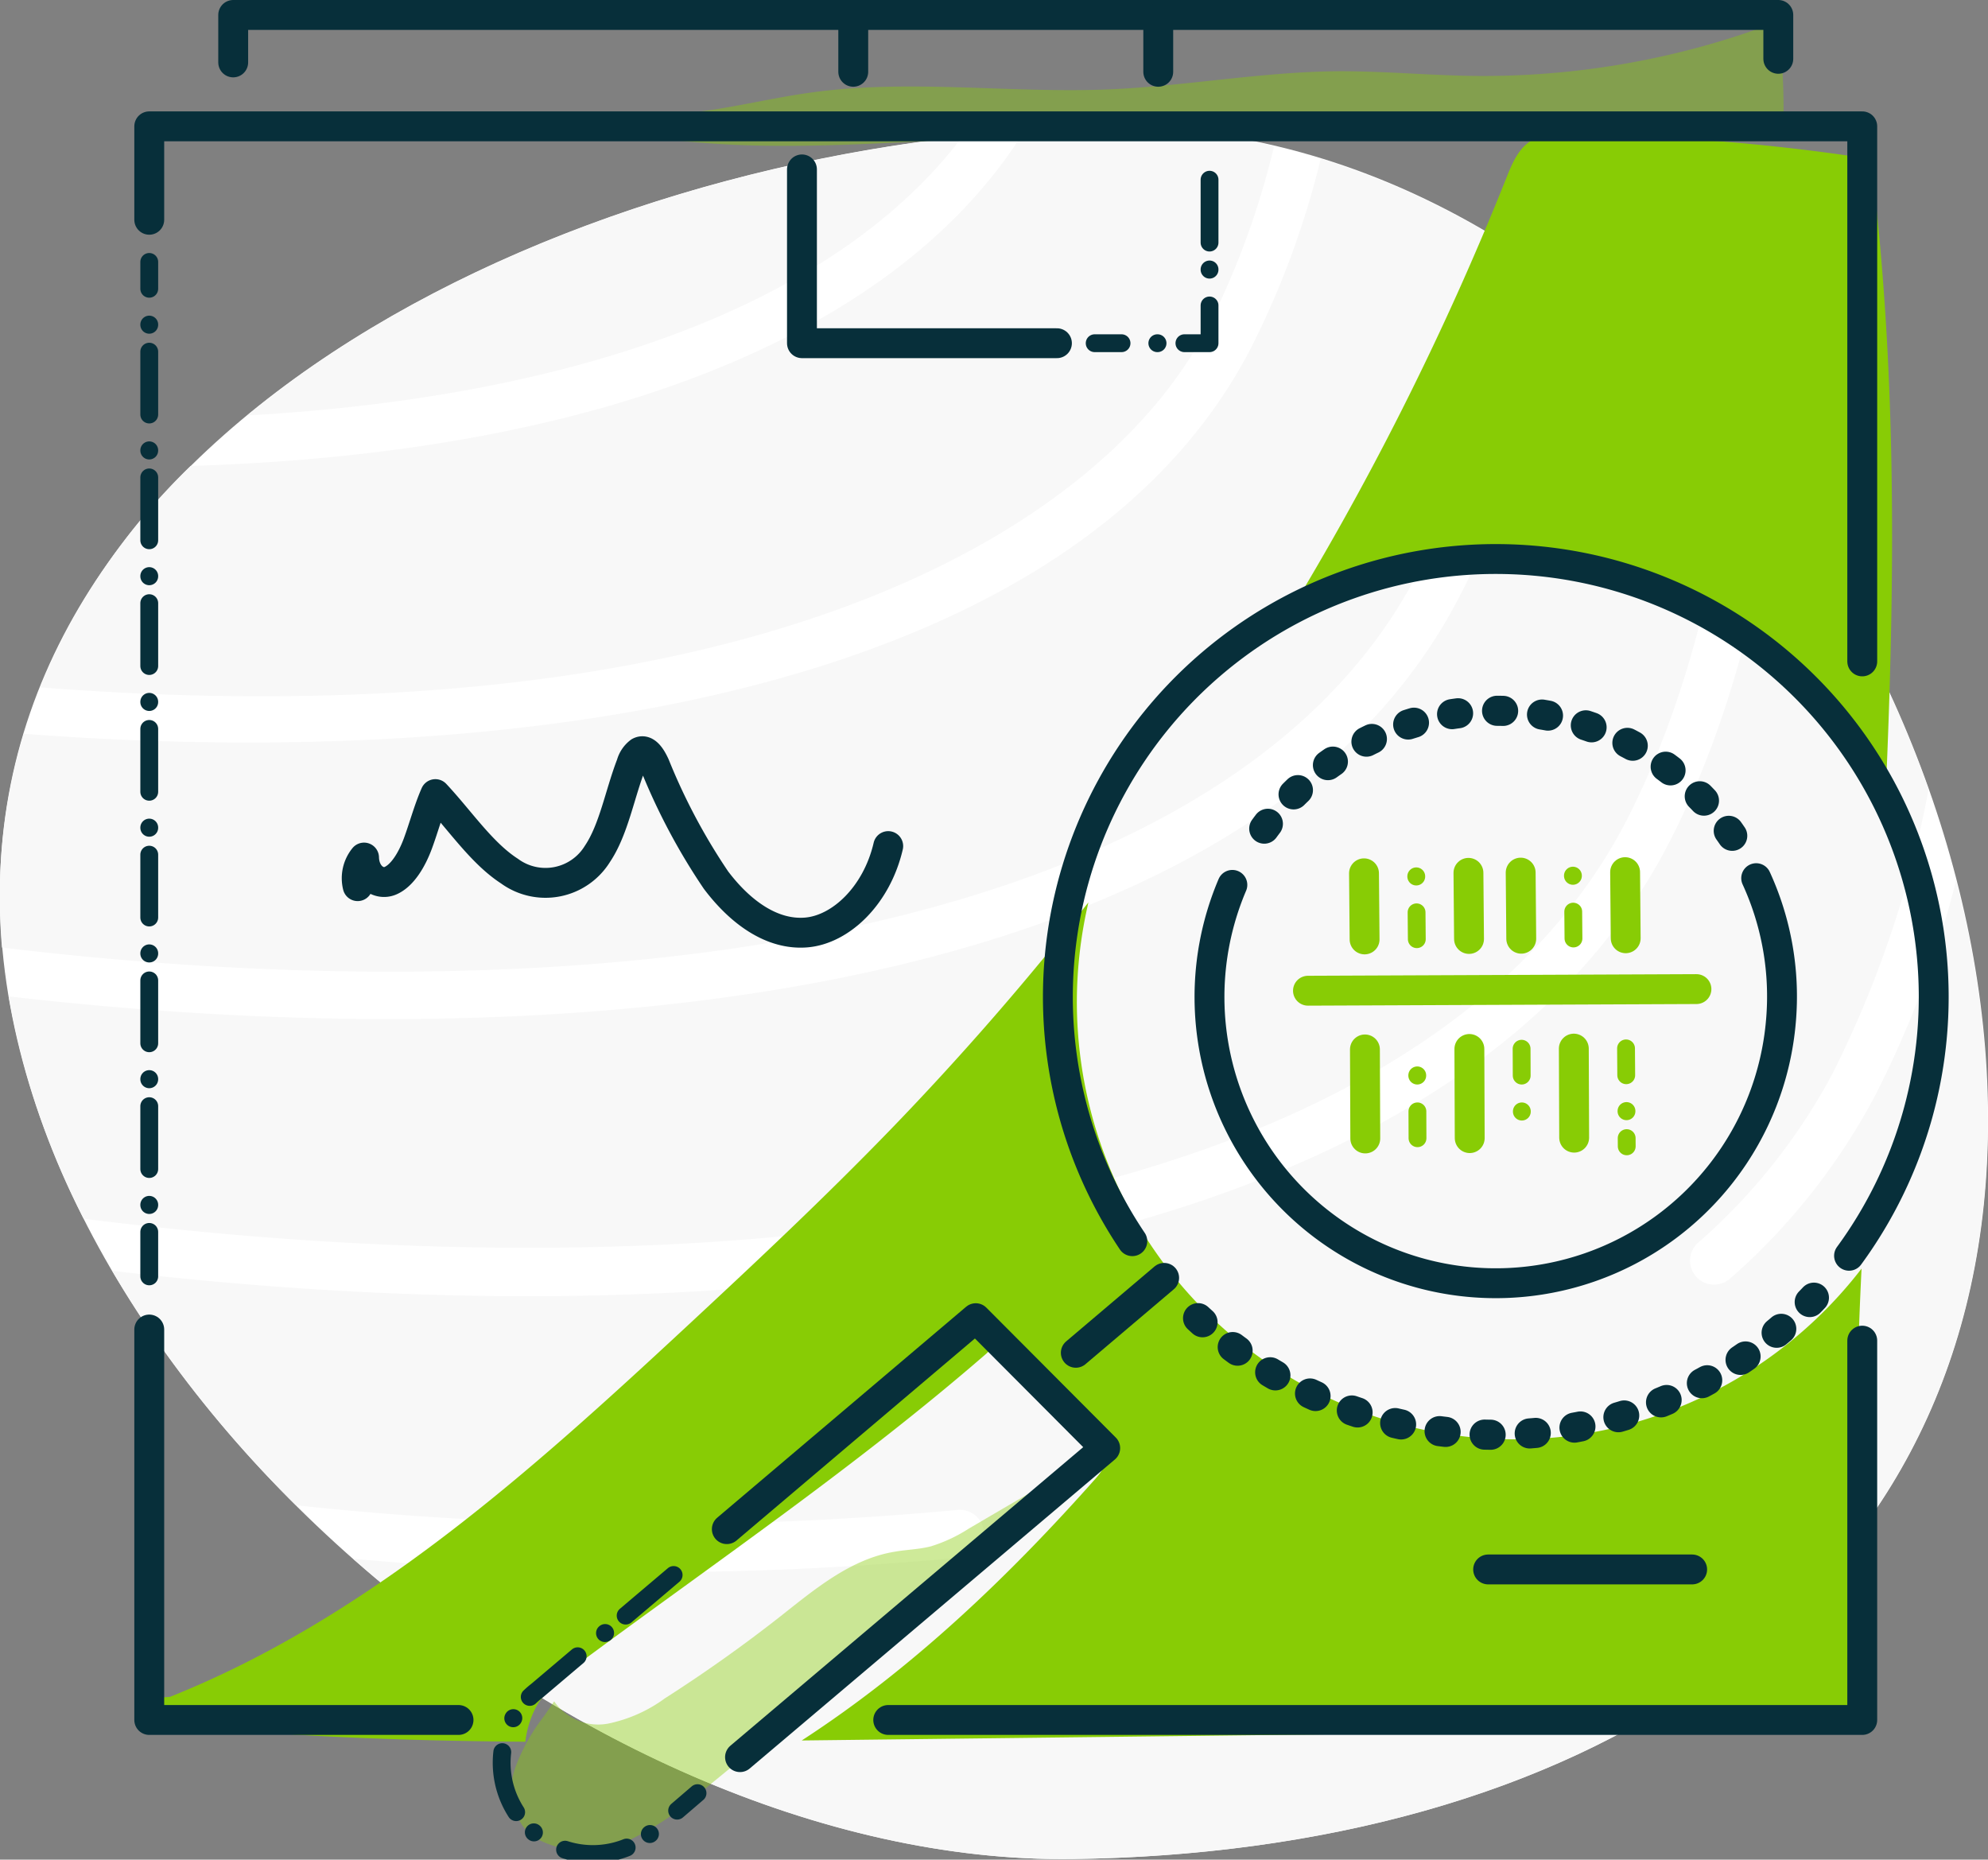
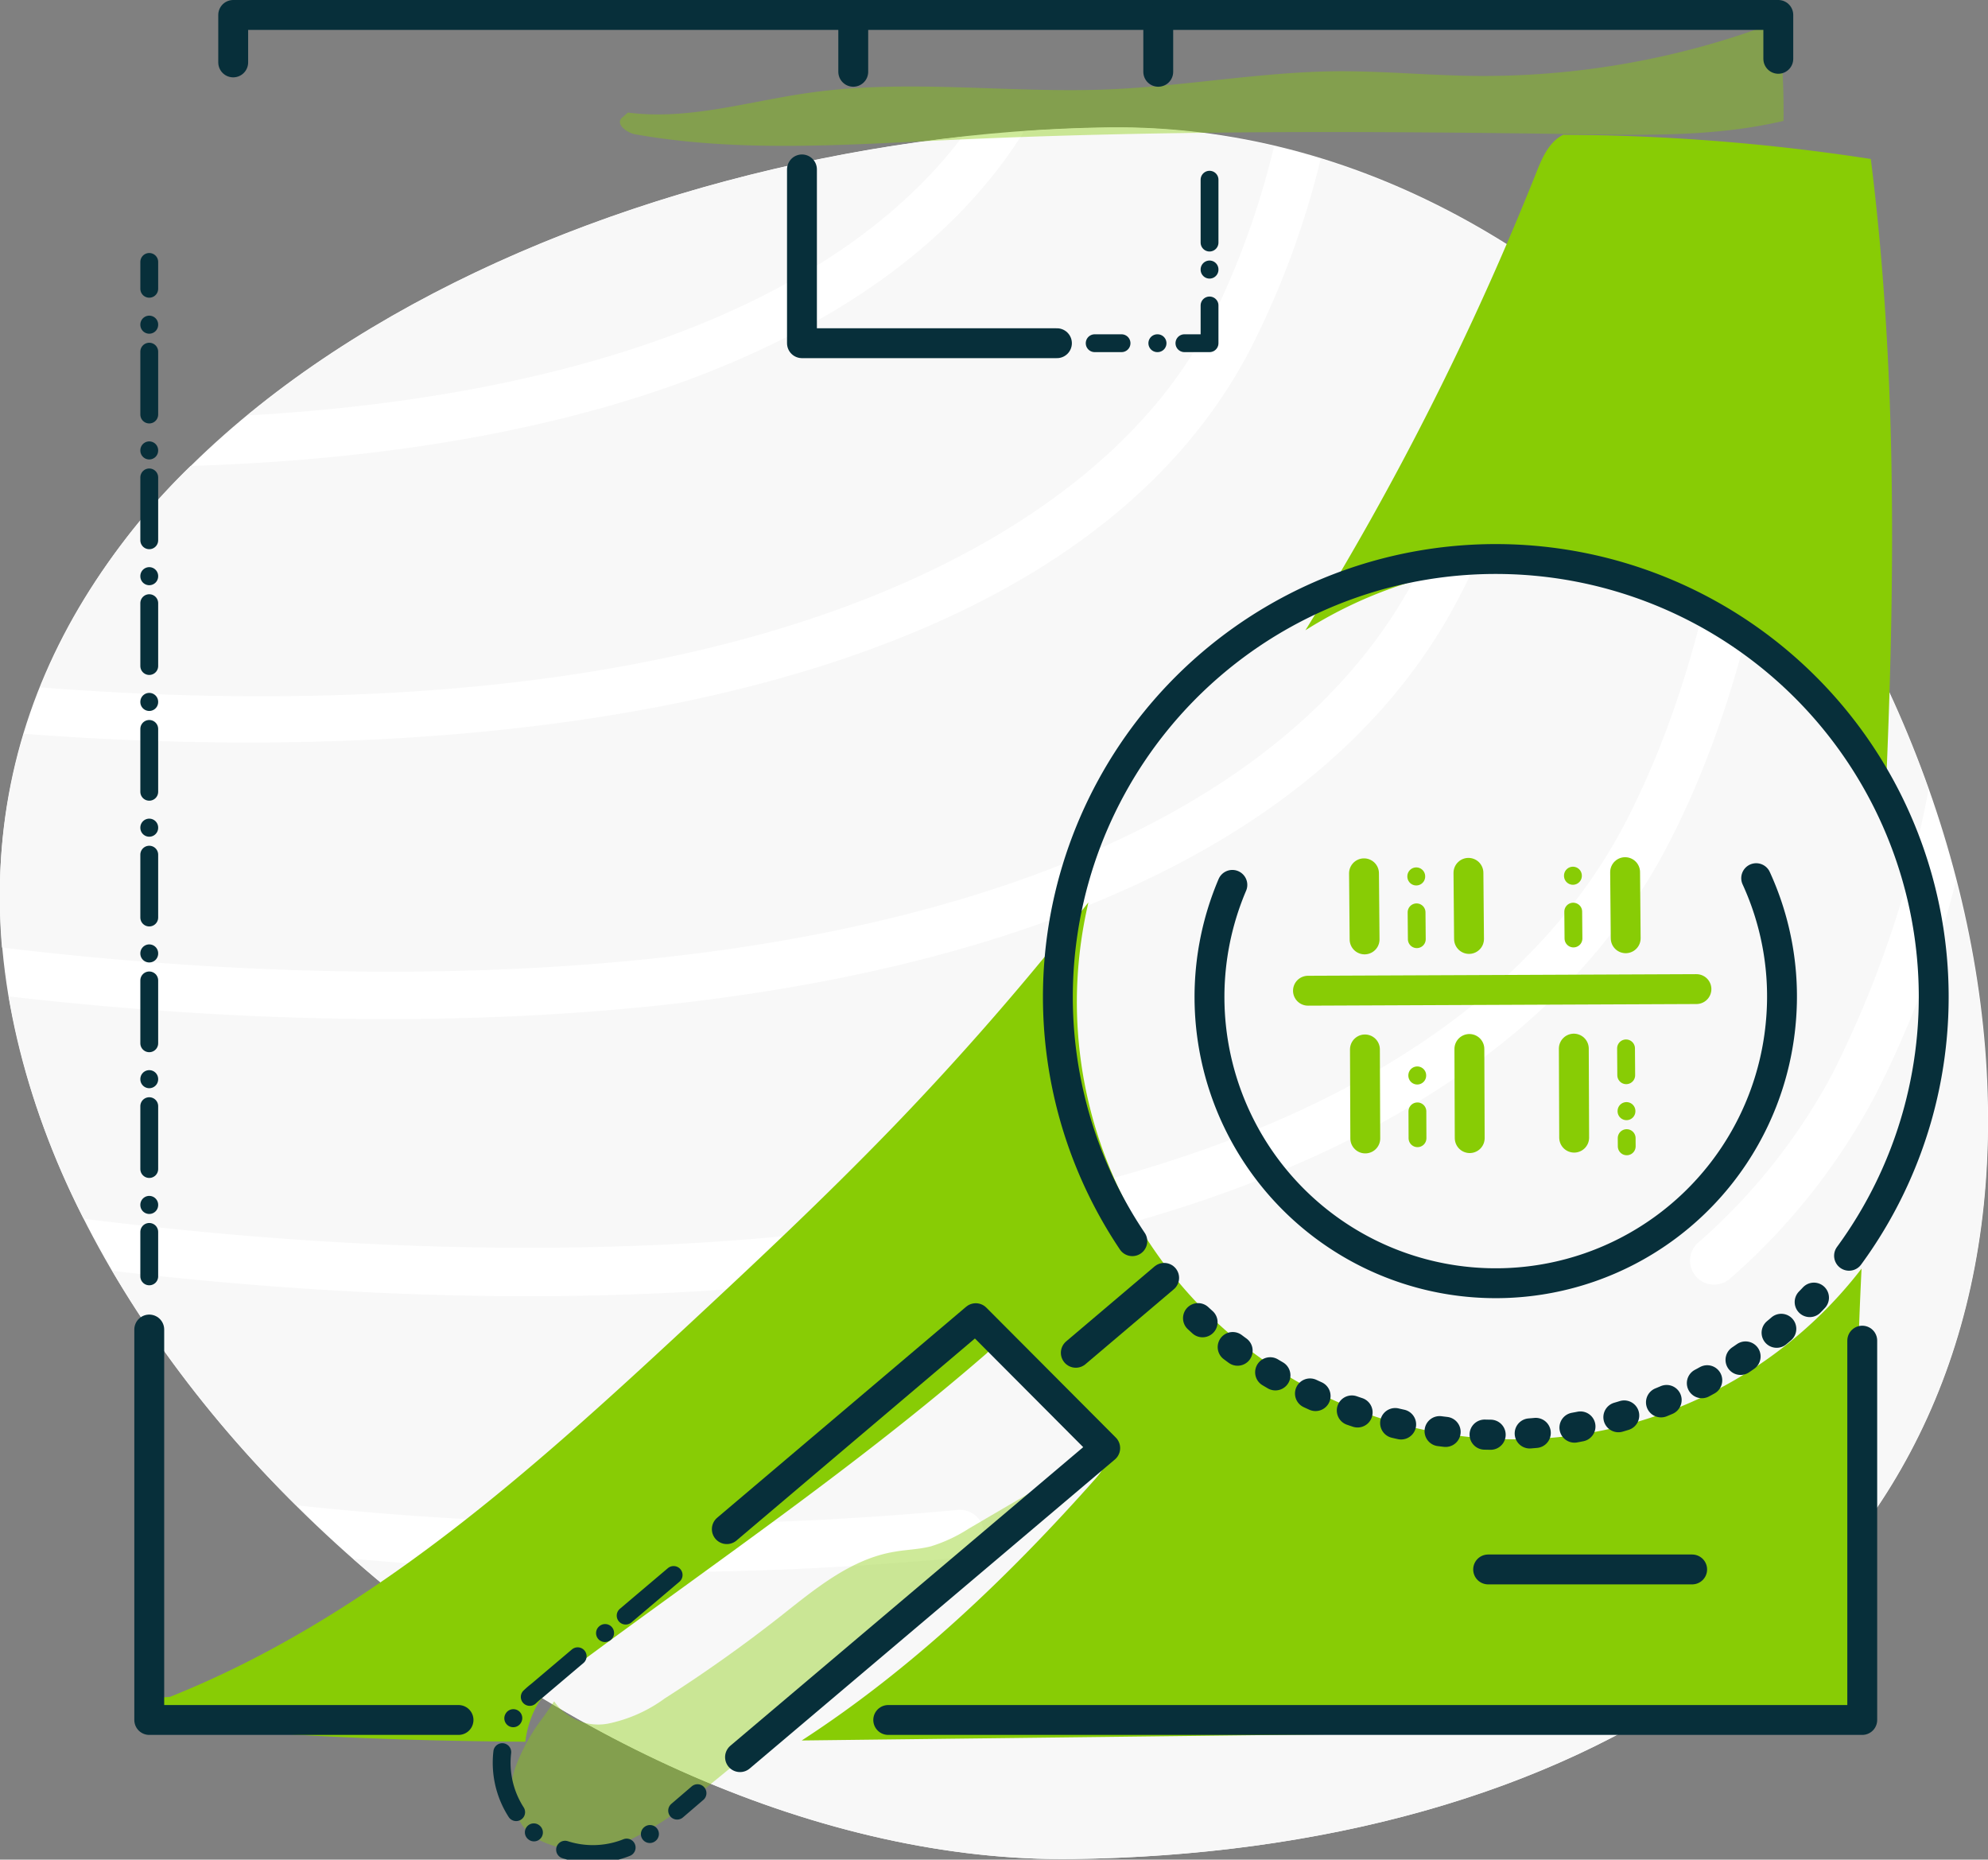
<svg xmlns="http://www.w3.org/2000/svg" viewBox="0 0 171.69 160.6">
  <rect x="0" y="0" width="171.69" height="160.6" fill="#808080" stroke="none" />
  <defs>
    <style>
      .cls-1 {
        fill: #fff;
      }

      .cls-2 {
        fill: #f8f8f8;
      }

      .cls-3 {
        fill: #88cc05;
      }

      .cls-4 {
        opacity: 0.41;
      }

      .cls-5, .cls-6, .cls-7, .cls-8, .cls-9 {
        fill: none;
        stroke-linecap: round;
        stroke-linejoin: round;
      }

      .cls-5, .cls-6, .cls-7 {
        stroke: #072f3a;
      }

      .cls-5, .cls-8 {
        stroke-width: 2.58px;
      }

      .cls-6, .cls-9 {
        stroke-width: 1.54px;
        stroke-dasharray: 2.32 3.09 0.02;
      }

      .cls-7 {
        stroke-width: 2.6px;
        stroke-dasharray: 0.52 3.38;
      }

      .cls-8, .cls-9 {
        stroke: #88cc05;
      }
    </style>
  </defs>
  <g id="Layer_2" data-name="Layer 2">
    <g id="Artwork">
      <path class="cls-1" d="M0,76.17C.89,34.88,52.79,11.54,95.76,11s76.8,46,75.92,87.33S135.53,160,92.56,160.55-.87,117.47,0,76.17Z" />
      <g>
        <path class="cls-2" d="M122.28,49.77c-8.64,16.47-28.68,27.53-58,32-18.87,2.86-41,2.84-64.11.06A50.63,50.63,0,0,1,0,76.17a48,48,0,0,1,2.05-12.8c24.86,1.9,50.77.41,71.31-6.65,15.52-5.34,28-13.86,34.59-26.5a75,75,0,0,0,6.11-16.51,67.65,67.65,0,0,1,16.61,7.79C129.12,32.54,126.31,42.07,122.28,49.77Z" />
        <path class="cls-2" d="M21.35,35.88c16.18-13.35,39.36-21.6,61.76-24.07C72.54,25.79,50.8,34.22,21.35,35.88Z" />
        <path class="cls-2" d="M140.27,71.24c-7.35,14-26.25,31.56-74.6,35.7-17.92,1.53-37.92.9-58.44-1.69A67.22,67.22,0,0,1,.75,86.05c31.89,3.68,63.78,2.42,88.09-5.94,16.88-5.8,30.1-15,37.11-28.41,3.35-6.39,6.64-15.33,8.6-27.55a85.46,85.46,0,0,1,15.13,14.29C148.08,51.27,144.94,62.32,140.27,71.24Z" />
        <path class="cls-2" d="M30.5,134.62a285.08,285.08,0,0,0,52.73-.13,1.8,1.8,0,0,0,.46-.1,2.08,2.08,0,0,0-.89-4A286.59,286.59,0,0,1,25.57,130,99.86,99.86,0,0,1,9.69,109.75c34.82,4.11,68.79,2.66,94.57-6.21,18.15-6.24,32.23-16.15,39.68-30.37,4.4-8.38,7.49-18.55,9.28-30.2a98.27,98.27,0,0,1,13.34,25.2,92.63,92.63,0,0,1-8.3,24.55,51.58,51.58,0,0,1-11.59,14.59,2.07,2.07,0,0,0,2.06,3.51,1.93,1.93,0,0,0,.7-.41,55.48,55.48,0,0,0,12.5-15.77,88.89,88.89,0,0,0,7-18.57,82.7,82.7,0,0,1,2.72,22.28c-.89,41.3-36.15,61.68-79.12,62.2C71.34,160.81,48.29,150.3,30.5,134.62Z" />
        <path class="cls-2" d="M104.29,28.29C94.48,47,62.94,64,3.46,59.36a56.46,56.46,0,0,1,13-19.12c15.67-.48,29.46-2.75,40.9-6.69,14.32-4.93,25-12.44,31.09-22.22,2.44-.17,4.88-.28,7.28-.31a59,59,0,0,1,14.3,1.61A70.54,70.54,0,0,1,104.29,28.29Z" />
      </g>
      <g>
-         <path class="cls-3" d="M130.82,48.66a37.8,37.8,0,0,1,32.12,17.85c.73-17.65.82-35.26-1.37-52.78A178.44,178.44,0,0,0,135,11.64a5.55,5.55,0,0,0-2.56.4c-1.23.62-1.82,2-2.33,3.29a253.34,253.34,0,0,1-19.93,39.5A37.68,37.68,0,0,1,130.82,48.66Z" />
+         <path class="cls-3" d="M130.82,48.66a37.8,37.8,0,0,1,32.12,17.85c.73-17.65.82-35.26-1.37-52.78A178.44,178.44,0,0,0,135,11.64c-1.23.62-1.82,2-2.33,3.29a253.34,253.34,0,0,1-19.93,39.5A37.68,37.68,0,0,1,130.82,48.66Z" />
        <path class="cls-3" d="M160.77,109.56A37.81,37.81,0,0,1,93,86.48a38.18,38.18,0,0,1,1-8.55A250.44,250.44,0,0,1,76.92,97.54c-5.71,5.9-11.7,11.52-17.72,17.11-13.45,12.49-27.46,25.08-44.51,31.89l-1,.09c.08.75.17,1.49.25,2.24,10.44,1.09,20.93,1.47,31.43,1.55a8.52,8.52,0,0,1,1.11-3.33,13.58,13.58,0,0,1,3.73-3.59c11.78-8.72,23.92-17,35-26.62a1,1,0,0,1,.67-.33,1,1,0,0,1,.6.35l8.3,8.11a2.06,2.06,0,0,1,.61.83c.19.66-.3,1.31-.75,1.83-7.55,8.51-15.86,16.45-25.4,22.64L161,149.24A357.26,357.26,0,0,1,160.77,109.56Z" />
      </g>
      <g class="cls-4">
        <path class="cls-3" d="M54.23,9.72c5.26.69,10.51-1,15.76-1.72,8.51-1.2,17.17.07,25.75-.28,6.7-.28,13.34-1.54,20-1.57,3.72,0,7.42.33,11.14.4a71.24,71.24,0,0,0,26.67-4.69,61.45,61.45,0,0,1,.48,8.58c-5.72,1.35-11.67,1.24-17.55,1.15-18.23-.27-36.48-.35-54.69.51-9,.42-18.07,1.07-26.93-.5-.75-.14-1.71-.89-1.16-1.42" />
      </g>
      <polyline class="cls-5" points="12.89 114.82 12.89 148.54 39.6 148.54" />
      <line class="cls-6" x1="12.89" y1="22.62" x2="12.89" y2="110.23" />
-       <polyline class="cls-5" points="160.83 57.12 160.83 10.91 12.89 10.91 12.89 18.98" />
      <polyline class="cls-5" points="153.58 5.08 153.58 1.29 20.14 1.29 20.14 5.39" />
      <polyline class="cls-5" points="76.71 148.54 160.83 148.54 160.83 115.78" />
      <polyline class="cls-6" points="94.54 29.64 104.46 29.64 104.46 14.63" />
      <polyline class="cls-5" points="69.26 14.63 69.26 29.64 91.28 29.64" />
      <line class="cls-5" x1="100.03" y1="6.2" x2="100.03" y2="1.54" />
      <line class="cls-5" x1="73.69" y1="1.54" x2="73.69" y2="6.2" />
      <g>
        <g class="cls-4">
          <path class="cls-3" d="M47.86,146.93a4.61,4.61,0,0,0,4.68,1.92,12.55,12.55,0,0,0,4.87-2.17q5.13-3.28,9.94-7.05c3-2.37,6.12-5,9.91-5.62,1-.18,2.12-.2,3.15-.47A13.29,13.29,0,0,0,83.69,132l7.67-4.49c-9.59,9.83-20.22,18.58-30.85,27.28A26.19,26.19,0,0,1,54.17,159a8.84,8.84,0,0,1-7.41,0,4.91,4.91,0,0,1-1.62-1.31,5.57,5.57,0,0,1-.65-5A16.61,16.61,0,0,1,47,148.19" />
        </g>
        <path class="cls-6" d="M60.24,154.86,56.58,158a7.88,7.88,0,1,1-10.19-12l13.52-11.45" />
        <polyline class="cls-5" points="62.77 132.06 84.27 113.84 95.45 125.06 63.91 151.75" />
        <g>
          <path class="cls-5" d="M159.69,108.45a37.82,37.82,0,1,0-61.9-1.26" />
          <path class="cls-7" d="M103.47,113.84a37.83,37.83,0,0,0,54.3-3" />
          <path class="cls-5" d="M106.43,76.42a24.72,24.72,0,1,0,47.38,11.73,24.48,24.48,0,0,0-2.14-12.31" />
-           <path class="cls-7" d="M149.6,72.18a24.72,24.72,0,0,0-41.2.53" />
          <line class="cls-5" x1="100.54" y1="110.36" x2="92.91" y2="116.83" />
        </g>
      </g>
      <line class="cls-5" x1="146.14" y1="135.54" x2="128.52" y2="135.54" />
      <g>
        <line class="cls-8" x1="135.95" y1="98.25" x2="135.92" y2="90.56" />
-         <line class="cls-9" x1="131.41" y1="90.57" x2="131.44" y2="98.27" />
        <line class="cls-8" x1="126.93" y1="98.29" x2="126.9" y2="90.59" />
        <line class="cls-9" x1="122.42" y1="98.3" x2="122.39" y2="90.61" />
        <line class="cls-8" x1="117.91" y1="98.32" x2="117.88" y2="90.63" />
        <line class="cls-9" x1="140.43" y1="90.54" x2="140.49" y2="99" />
        <line class="cls-9" x1="135.89" y1="81.05" x2="135.84" y2="75.34" />
-         <line class="cls-8" x1="131.38" y1="81.07" x2="131.33" y2="75.36" />
        <line class="cls-8" x1="126.87" y1="81.09" x2="126.82" y2="75.38" />
        <line class="cls-9" x1="122.36" y1="81.11" x2="122.31" y2="75.4" />
        <line class="cls-8" x1="117.85" y1="81.13" x2="117.8" y2="75.42" />
        <line class="cls-8" x1="140.4" y1="81.03" x2="140.35" y2="75.32" />
        <line class="cls-8" x1="146.51" y1="85.42" x2="112.96" y2="85.56" />
      </g>
-       <path class="cls-5" d="M76.71,73.07c-1,4.3-4.12,7.21-7.07,7.46S63.94,78.8,61.83,76a53.1,53.1,0,0,1-5.27-9.91c-.31-.68-.78-1.44-1.33-1.15A2,2,0,0,0,54.52,66c-1,2.58-1.51,5.64-2.93,7.75A5.27,5.27,0,0,1,44,75.23c-2.41-1.56-4.28-4.39-6.4-6.65-.6,1.36-1,2.89-1.52,4.29s-1.34,2.75-2.36,3.19-2.24-.42-2.28-2a2.83,2.83,0,0,0-.55,2.47" />
    </g>
  </g>
</svg>